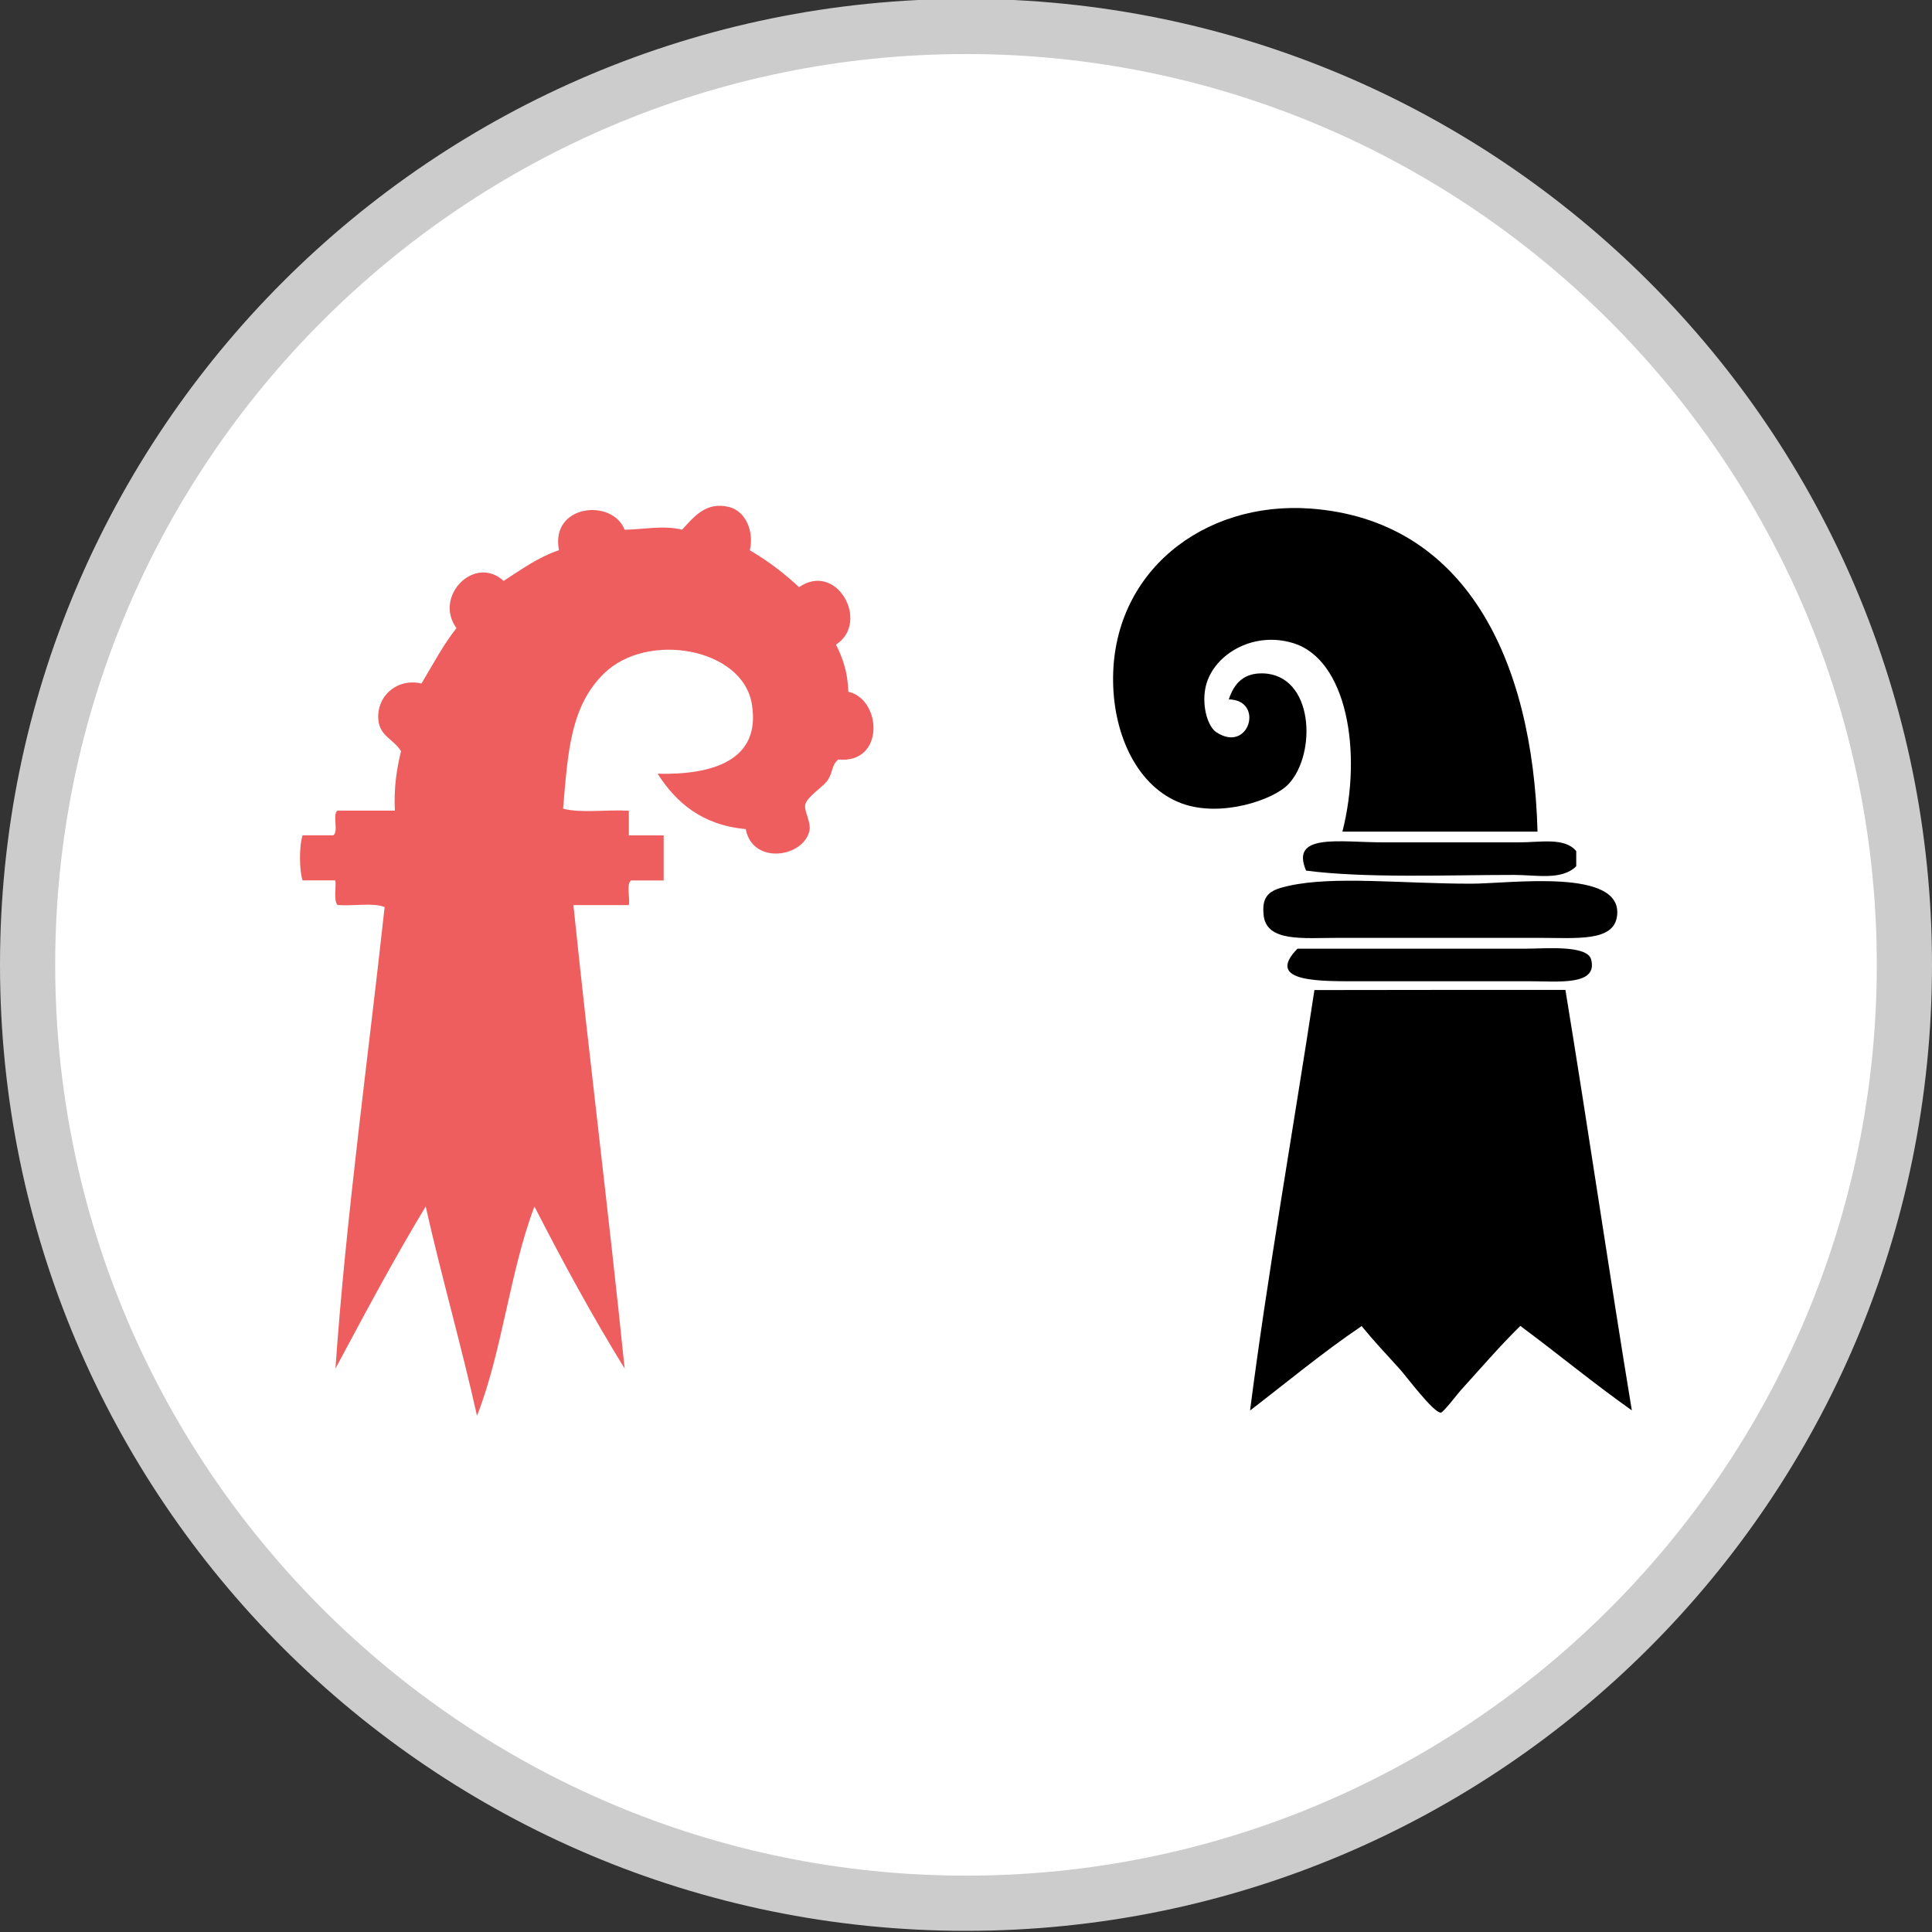
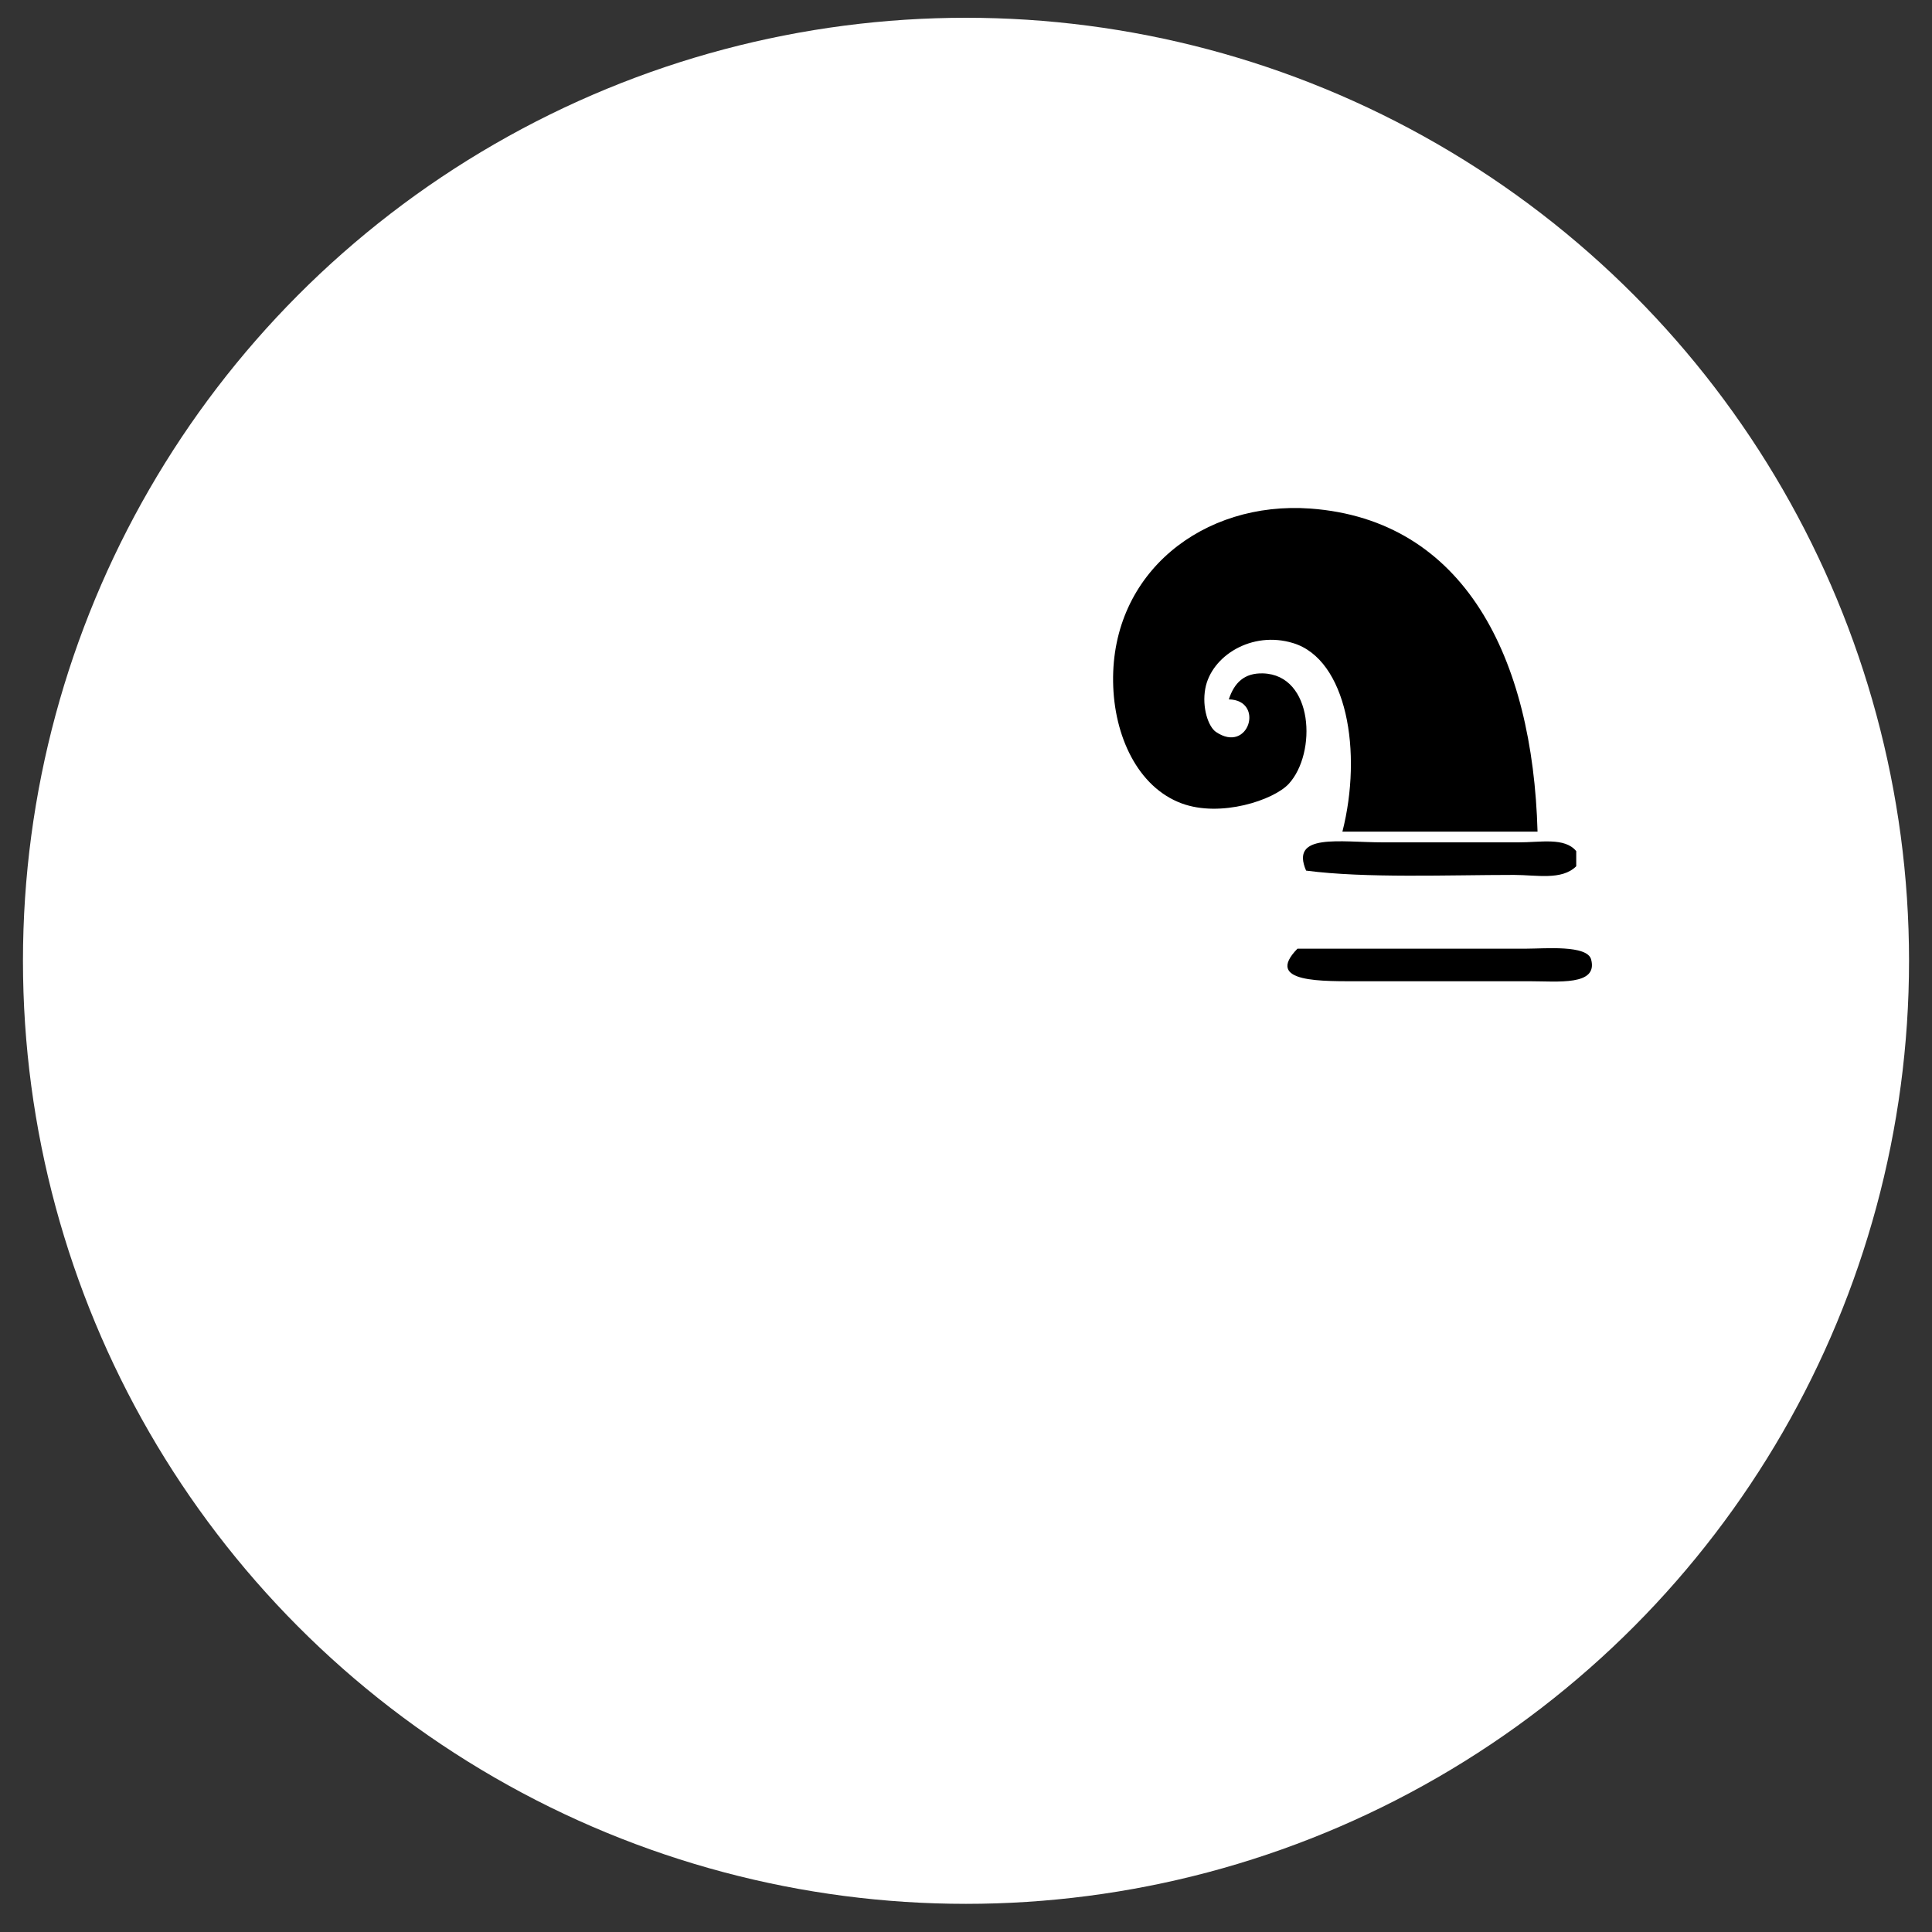
<svg xmlns="http://www.w3.org/2000/svg" version="1.1" id="Layer_1" x="0px" y="0px" width="35px" height="35px" viewBox="0 0 35 35" enable-background="new 0 0 35 35" xml:space="preserve">
  <rect x="0" y="0" width="35" height="35" fill="#333333" stroke="none" />
  <g id="Ebene_4" display="none">
-     <circle display="inline" fill="#40CFFF" cx="17.499" cy="17.5" r="17.499" />
-   </g>
+     </g>
  <g id="Ebene_1">
    <circle fill="#FFFFFF" cx="17.5" cy="17.406" r="17.084" />
  </g>
  <g id="Ebene_3">
    <g id="Ebene_2">
      <g>
-         <path fill="#EF5E5E" d="M13.584,9.969c0.327,0.191,0.624,0.418,0.892,0.668c0.683-0.473,1.293,0.635,0.669,1.041     c0.119,0.238,0.215,0.502,0.223,0.854c0.609,0.135,0.666,1.311-0.184,1.227c-0.128,0.118-0.086,0.213-0.187,0.372     c-0.081,0.125-0.374,0.295-0.409,0.445c-0.027,0.116,0.114,0.326,0.074,0.482c-0.117,0.479-1.03,0.612-1.152-0.038     c-0.793-0.074-1.258-0.477-1.597-1.003c0.982,0.023,1.88-0.232,1.707-1.264c-0.167-1.015-1.892-1.318-2.674-0.556     c-0.612,0.596-0.658,1.422-0.745,2.453c0.325,0.086,0.805,0.013,1.191,0.037c0,0.15,0,0.297,0,0.447c0.21,0,0.421,0,0.631,0     c0,0.272,0,0.544,0,0.817c-0.197,0-0.396,0-0.593,0c-0.086,0.075-0.014,0.309-0.038,0.446c-0.335,0-0.668,0-1.004,0     c0.291,2.817,0.64,5.576,0.928,8.396c-0.58-0.941-1.117-1.926-1.634-2.936c-0.444,1.166-0.585,2.636-1.041,3.791     c-0.286-1.287-0.64-2.506-0.929-3.791c-0.574,0.947-1.104,1.944-1.635,2.936c0.191-2.742,0.59-5.604,0.891-8.361     c-0.212-0.085-0.582-0.013-0.855-0.037c-0.071-0.09-0.022-0.299-0.037-0.446c-0.2,0-0.398,0-0.595,0     c-0.062-0.192-0.062-0.623,0-0.817c0.186,0,0.371,0,0.558,0c0.1-0.073-0.022-0.37,0.073-0.447c0.346,0,0.693,0,1.041,0     c-0.02-0.415,0.034-0.759,0.112-1.077c-0.134-0.217-0.379-0.269-0.41-0.558c-0.044-0.42,0.321-0.772,0.781-0.668     c0.204-0.341,0.393-0.699,0.633-1.003c-0.42-0.581,0.334-1.336,0.854-0.855c0.317-0.203,0.615-0.425,1.003-0.557     c-0.161-0.835,0.971-0.94,1.189-0.371c0.354-0.005,0.708-0.084,1.041,0c0.218-0.234,0.433-0.517,0.857-0.41     C13.507,9.263,13.664,9.623,13.584,9.969z" />
-       </g>
+         </g>
      <g>
        <path d="M27.854,15.066c-1.179,0-2.355,0-3.535,0c0.367-1.442,0.082-3.12-0.894-3.416c-0.749-0.229-1.481,0.235-1.59,0.824     c-0.063,0.343,0.054,0.689,0.192,0.785c0.599,0.408,0.887-0.578,0.234-0.589c0.1-0.304,0.282-0.48,0.618-0.471     c0.92,0.026,0.979,1.445,0.468,2.001c-0.271,0.294-1.234,0.616-1.941,0.354c-0.793-0.294-1.227-1.221-1.241-2.199     c-0.031-1.983,1.632-3.282,3.573-3.142C26.531,9.417,27.768,11.917,27.854,15.066z" />
        <path d="M28.555,15.419c0,0.092,0,0.183,0,0.274c-0.262,0.26-0.721,0.157-1.127,0.157c-1.185,0-2.691,0.063-3.767-0.078     c-0.294-0.685,0.61-0.512,1.396-0.512c0.795,0,1.645,0,2.449,0C27.904,15.262,28.346,15.164,28.555,15.419z" />
-         <path d="M23.35,16.047c0.815-0.182,2.053-0.038,3.301-0.038c0.701,0,2.761-0.293,2.643,0.588     c-0.062,0.468-0.732,0.393-1.438,0.393c-1.297,0-2.266,0-3.611,0c-0.643,0-1.32,0.084-1.355-0.432     C22.854,16.183,23.053,16.114,23.35,16.047z" />
        <path d="M23.505,17.186c1.349,0,2.663,0,4.154,0c0.323,0,1.096-0.072,1.166,0.196c0.127,0.481-0.603,0.394-1.125,0.394     c-1.097,0-1.892,0-3.03,0C23.966,17.775,22.891,17.814,23.505,17.186z" />
-         <path d="M28.359,17.933c0.414,2.523,0.787,5.092,1.203,7.617c-0.693-0.489-1.34-1.026-2.02-1.53     c-0.357,0.351-0.686,0.731-1.091,1.18c-0.044,0.05-0.304,0.389-0.349,0.391c-0.131,0.008-0.64-0.676-0.737-0.781     c-0.287-0.317-0.479-0.519-0.698-0.787c-0.708,0.479-1.354,1.018-2.021,1.53c0.315-2.454,0.783-5.1,1.166-7.617     C25.33,17.933,26.846,17.933,28.359,17.933z" />
      </g>
    </g>
  </g>
-   <path id="border" fill="#CCCCCC" d="M17.5,0.979c9.1,0,16.5,7.402,16.5,16.5s-7.4,16.5-16.5,16.5c-9.098,0-16.5-7.4-16.5-16.5  S8.402,0.979,17.5,0.979 M17.5-0.021C7.835-0.021,0,7.814,0,17.479c0,9.664,7.835,17.5,17.5,17.5S35,27.145,35,17.479  C35,7.814,27.165-0.021,17.5-0.021L17.5-0.021z" />
</svg>